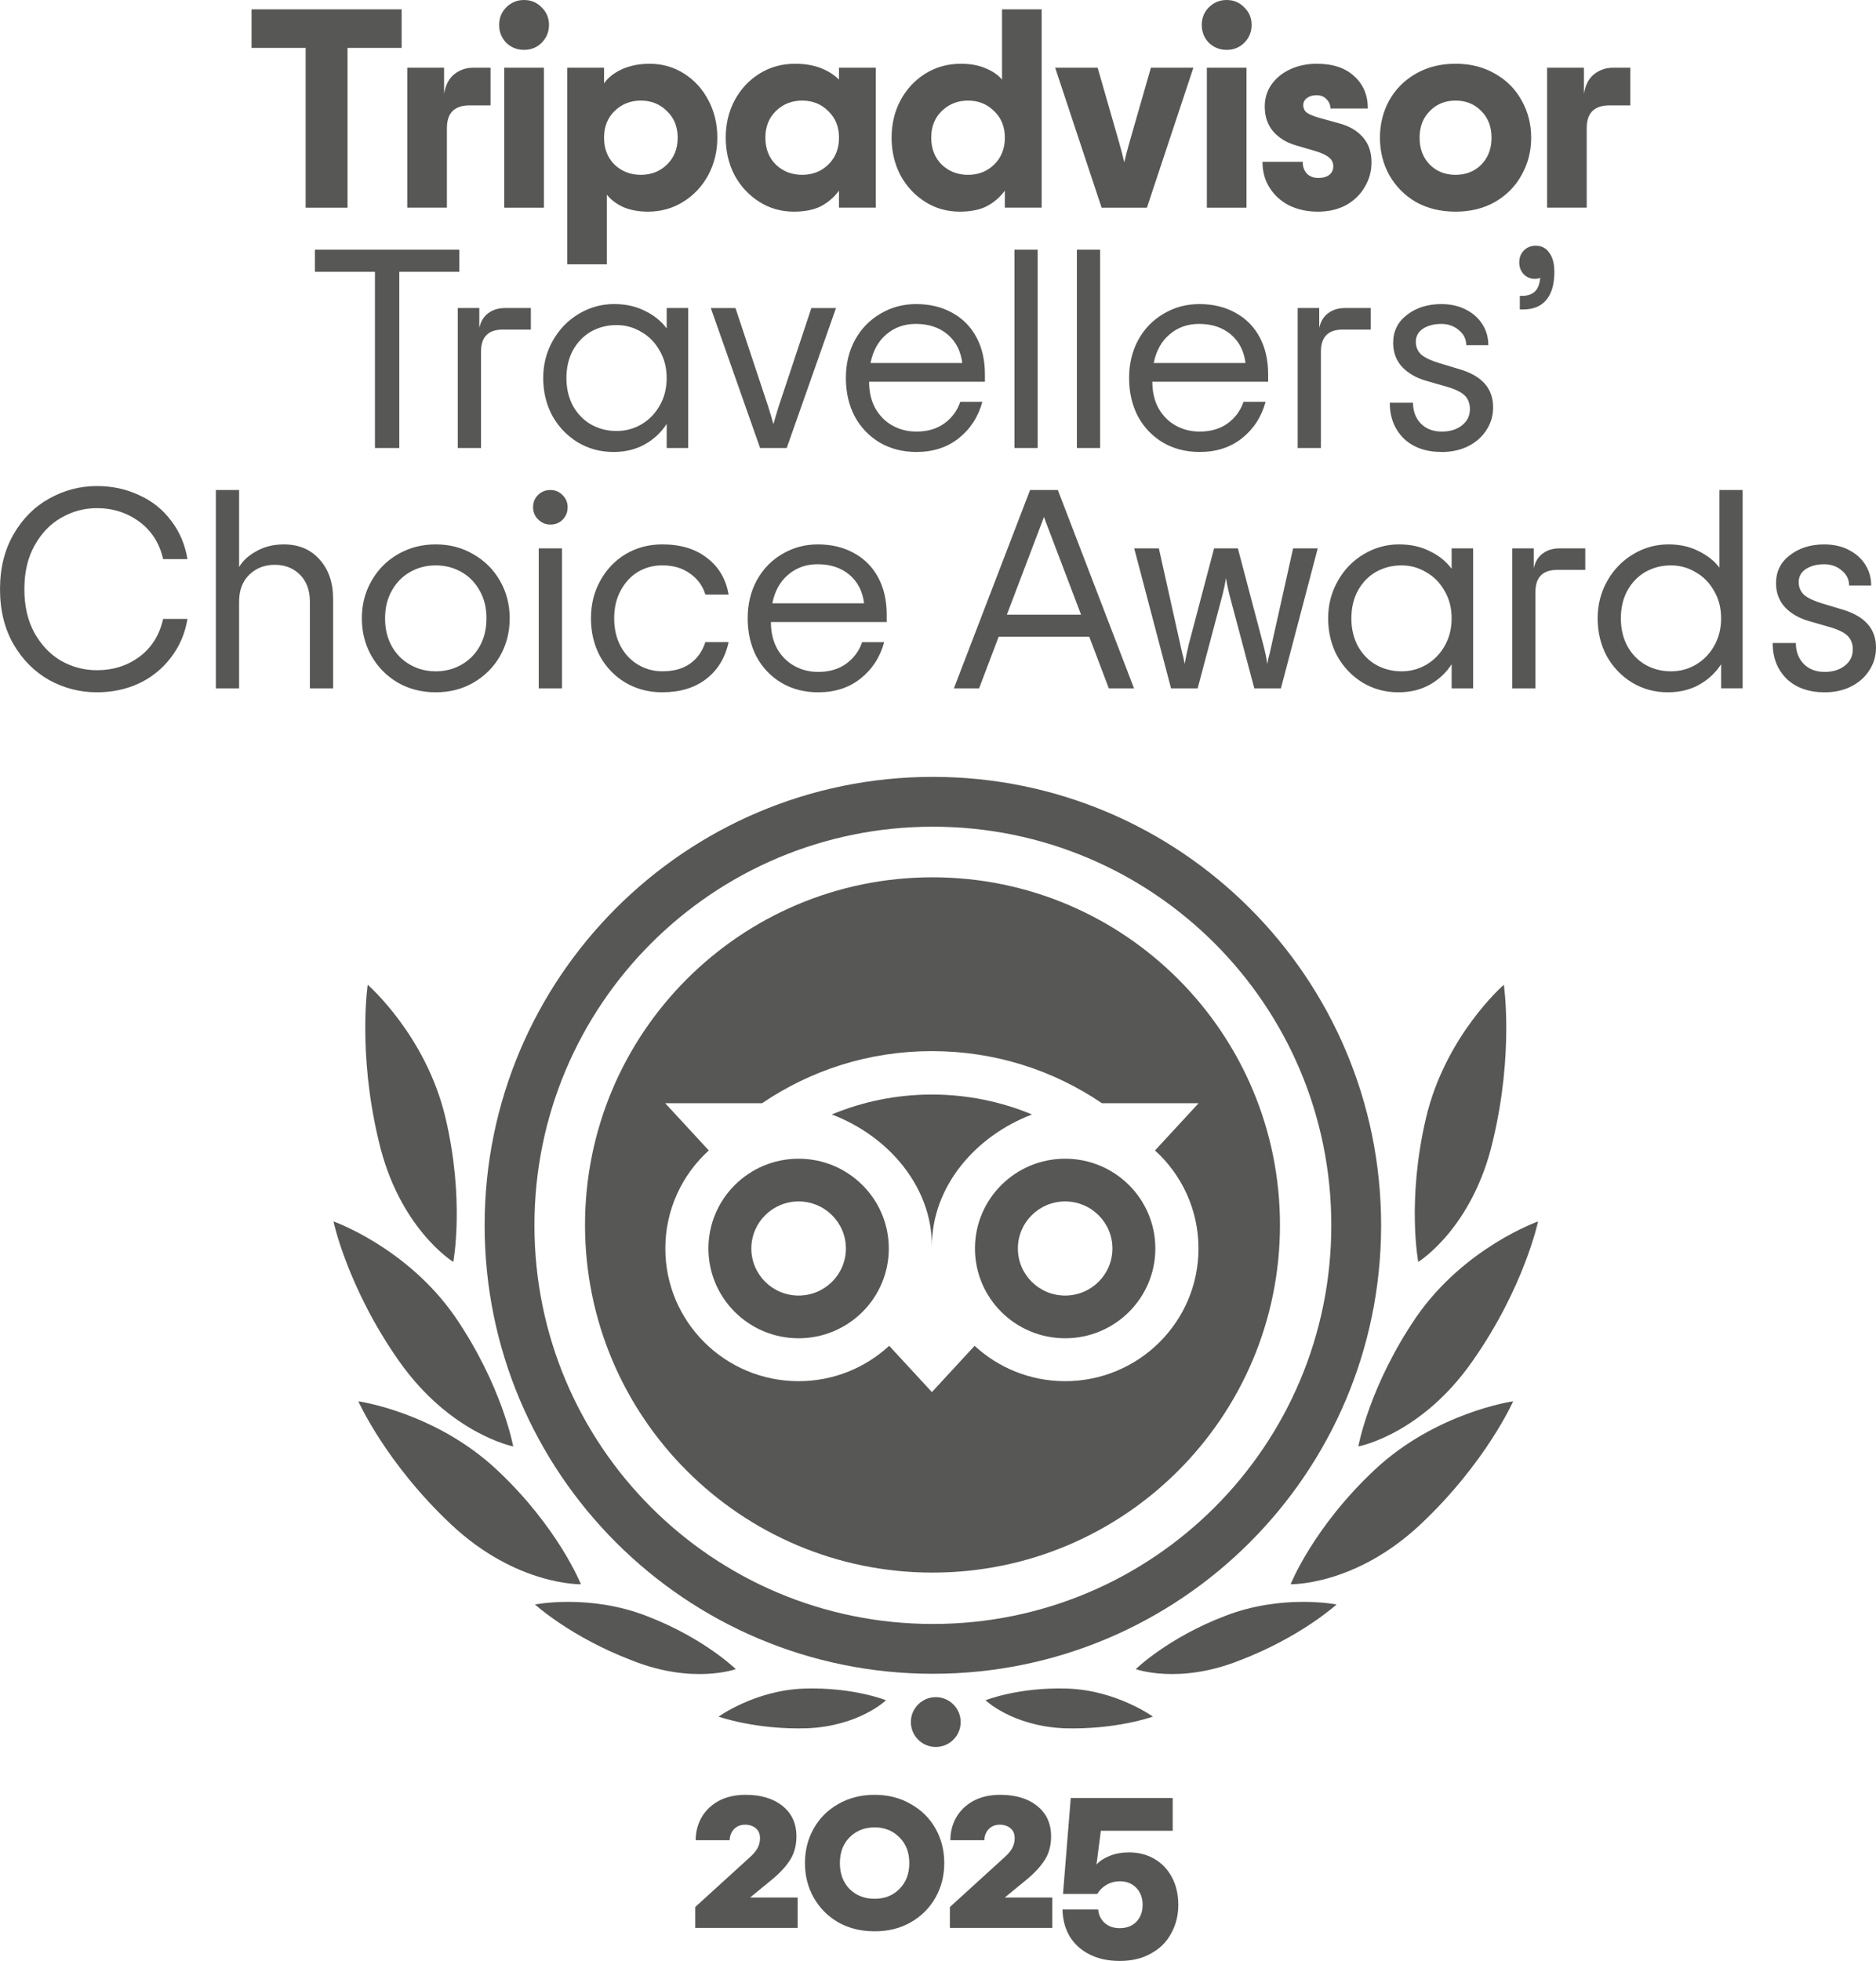
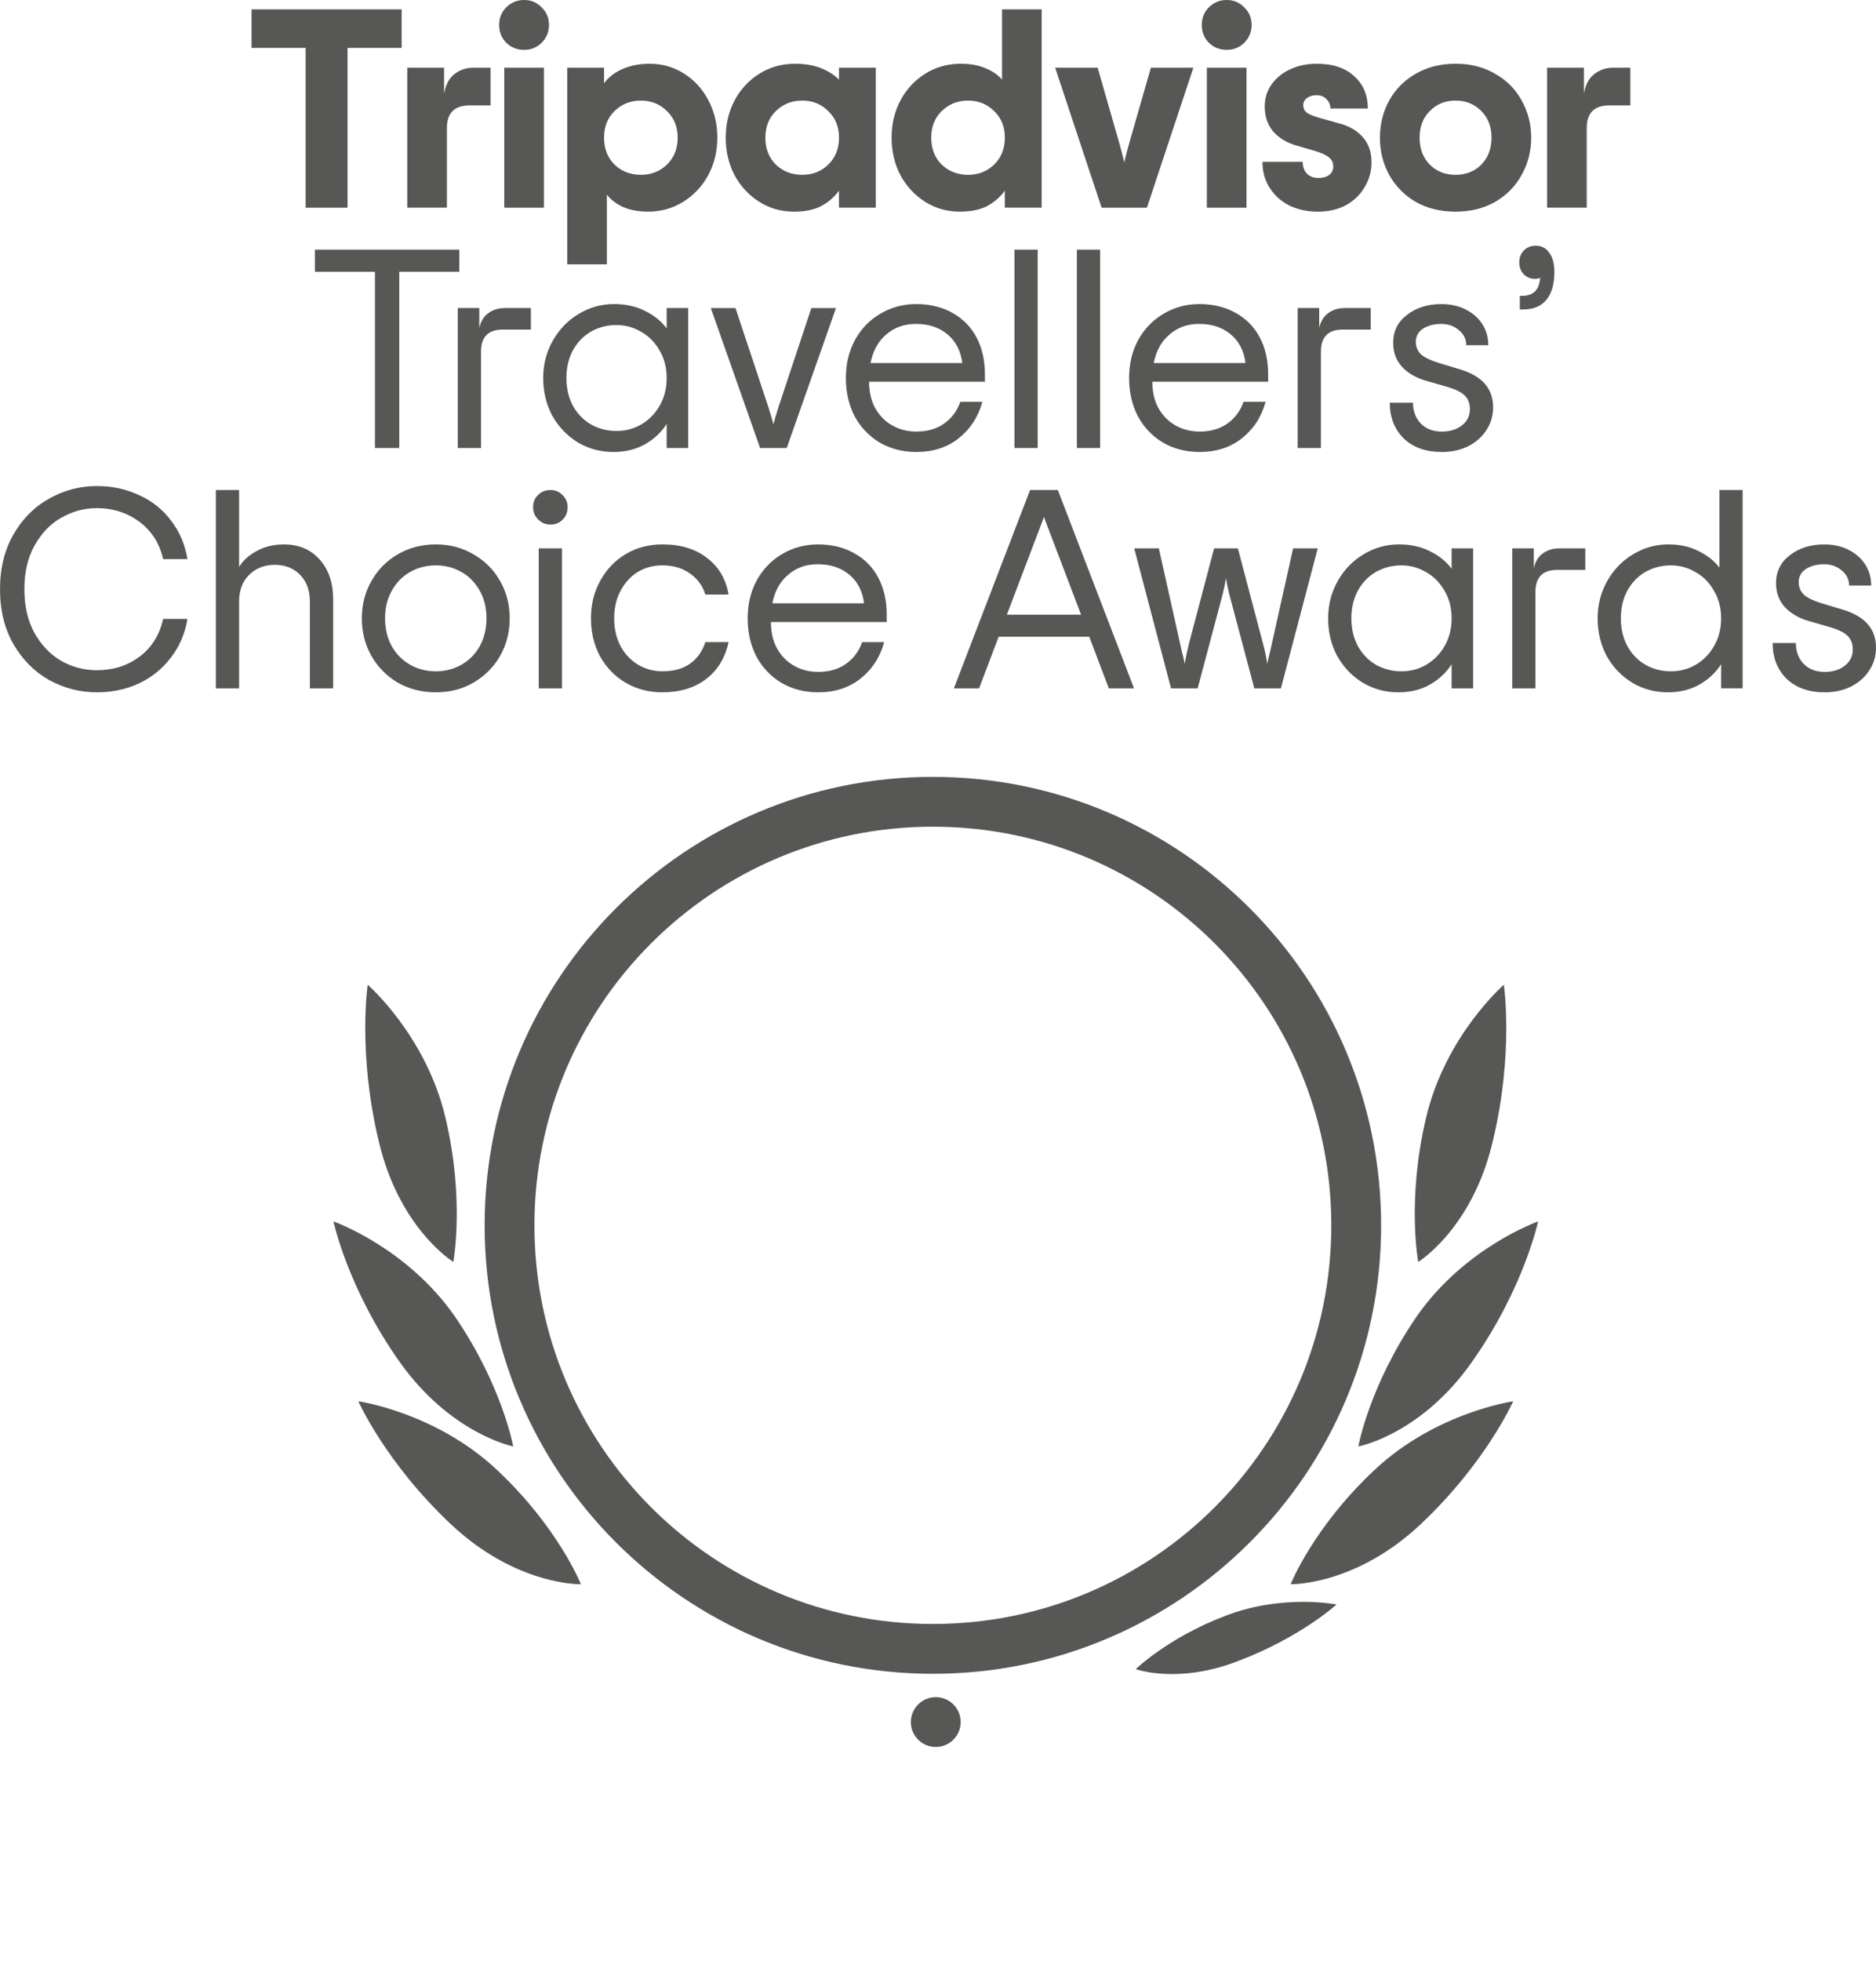
<svg xmlns="http://www.w3.org/2000/svg" id="a" viewBox="0 0 148.387 155.03">
  <defs>
    <style>.b{fill:#575756;}</style>
  </defs>
  <path class="b" d="M31.768,3.786h-4.278v12.634h-3.315V3.786h-4.278V.739h11.872v3.046ZM38.799,5.354v2.979h-1.658c-1.195,0-1.792.597-1.792,1.792v6.294h-3.136V5.354h2.912v2.061c.119-.702.388-1.217.806-1.546.433-.344.933-.515,1.501-.515h1.366ZM41.453,3.942c-.552,0-1.023-.187-1.411-.56-.373-.388-.56-.859-.56-1.411s.187-1.015.56-1.389c.388-.388.859-.582,1.411-.582s1.015.194,1.389.582c.388.373.582.836.582,1.389s-.194,1.023-.582,1.411c-.373.373-.836.56-1.389.56ZM39.885,5.354h3.136v11.066h-3.136V5.354ZM44.867,5.354h2.912v1.232c.328-.463.806-.836,1.434-1.12.642-.284,1.366-.426,2.173-.426,1,0,1.911.261,2.733.784.821.523,1.464,1.232,1.926,2.128.463.881.694,1.859.694,2.934s-.239,2.061-.717,2.957c-.478.881-1.135,1.583-1.971,2.106-.836.523-1.77.784-2.8.784-.732,0-1.381-.119-1.949-.358-.552-.254-.986-.582-1.299-.986v5.51h-3.136V5.354ZM50.691,13.821c.821,0,1.508-.269,2.061-.806.568-.552.851-1.262.851-2.128s-.284-1.568-.851-2.106c-.552-.552-1.239-.829-2.061-.829s-1.516.276-2.083.829c-.552.538-.829,1.24-.829,2.106s.276,1.576.829,2.128c.567.538,1.262.806,2.083.806ZM62.801,16.733c-1.015,0-1.934-.261-2.755-.784-.821-.523-1.471-1.224-1.949-2.106-.463-.896-.694-1.882-.694-2.957s.231-2.053.694-2.934c.478-.896,1.135-1.605,1.971-2.128.836-.523,1.777-.784,2.822-.784.762,0,1.434.112,2.016.336.582.224,1.068.53,1.456.918v-.941h2.912v11.066h-2.912v-1.344c-.388.523-.866.933-1.434,1.232-.567.284-1.277.426-2.128.426ZM63.451,13.821c.821,0,1.508-.269,2.061-.806.568-.552.851-1.262.851-2.128s-.284-1.568-.851-2.106c-.552-.552-1.239-.829-2.061-.829s-1.516.276-2.083.829c-.552.538-.829,1.24-.829,2.106s.276,1.576.829,2.128c.567.538,1.262.806,2.083.806ZM75.92,16.733c-1.015,0-1.934-.261-2.755-.784-.821-.523-1.471-1.224-1.949-2.106-.463-.896-.694-1.882-.694-2.957s.231-2.053.694-2.934c.478-.896,1.135-1.605,1.971-2.128.837-.523,1.777-.784,2.823-.784.746,0,1.396.119,1.949.358.552.224.985.523,1.299.896V.739h3.136v15.68h-2.912v-1.344c-.388.523-.866.933-1.434,1.232-.567.284-1.277.426-2.128.426ZM76.57,13.821c.821,0,1.508-.269,2.061-.806.567-.552.851-1.262.851-2.128s-.284-1.568-.851-2.106c-.553-.552-1.24-.829-2.061-.829s-1.516.276-2.083.829c-.553.538-.829,1.24-.829,2.106s.276,1.576.829,2.128c.567.538,1.261.806,2.083.806ZM83.461,5.354h3.36l1.68,5.846c.165.568.306,1.112.426,1.635.119-.523.261-1.068.426-1.635l1.68-5.846h3.36l-3.674,11.066h-3.584l-3.674-11.066ZM97.028,3.942c-.552,0-1.022-.187-1.411-.56-.373-.388-.56-.859-.56-1.411s.187-1.015.56-1.389c.389-.388.859-.582,1.411-.582s1.016.194,1.389.582c.389.373.583.836.583,1.389s-.194,1.023-.583,1.411c-.373.373-.836.56-1.389.56ZM95.46,5.354h3.136v11.066h-3.136V5.354ZM104.227,16.733c-.806,0-1.545-.157-2.217-.47-.657-.328-1.18-.792-1.568-1.389-.389-.597-.583-1.292-.583-2.083h3.181c0,.388.112.702.336.941.224.224.523.336.896.336s.665-.082.874-.246.313-.388.313-.672c0-.299-.119-.538-.358-.717-.239-.194-.62-.366-1.143-.515l-1.456-.426c-.761-.224-1.366-.597-1.814-1.12-.433-.523-.65-1.172-.65-1.949,0-.657.18-1.24.538-1.747.373-.523.874-.926,1.501-1.21.627-.284,1.321-.426,2.083-.426,1.269,0,2.255.328,2.957.986.717.642,1.075,1.493,1.075,2.554h-2.957c0-.284-.104-.53-.313-.739-.194-.209-.456-.314-.784-.314-.314,0-.568.075-.762.224s-.291.336-.291.56c0,.254.097.455.291.605.194.134.523.269.986.403l1.612.448c.777.209,1.389.575,1.837,1.098.448.508.672,1.165.672,1.971,0,.702-.179,1.352-.537,1.949-.344.597-.837,1.075-1.479,1.434-.642.343-1.389.515-2.24.515ZM115.131,16.733c-1.18,0-2.225-.254-3.136-.762-.896-.523-1.598-1.232-2.106-2.128-.493-.896-.739-1.882-.739-2.957s.246-2.061.739-2.957c.508-.896,1.21-1.598,2.106-2.106.911-.523,1.956-.784,3.136-.784s2.217.261,3.113.784c.911.508,1.613,1.21,2.106,2.106.508.896.762,1.882.762,2.957s-.254,2.061-.762,2.957c-.493.896-1.195,1.605-2.106,2.128-.896.508-1.934.762-3.113.762ZM115.131,13.821c.821,0,1.501-.269,2.038-.806.538-.552.807-1.262.807-2.128s-.269-1.568-.807-2.106c-.537-.552-1.217-.829-2.038-.829s-1.501.276-2.039.829c-.537.538-.806,1.24-.806,2.106s.269,1.576.806,2.128c.538.538,1.217.806,2.039.806ZM128.955,5.354v2.979h-1.657c-1.195,0-1.792.597-1.792,1.792v6.294h-3.136V5.354h2.912v2.061c.119-.702.388-1.217.806-1.546.433-.344.934-.515,1.501-.515h1.366ZM36.332,21.486h-4.749v13.933h-1.926v-13.933h-4.749v-1.747h11.424v1.747ZM41.989,24.354v1.702h-2.218c-1.15,0-1.725.582-1.725,1.747v7.616h-1.837v-11.066h1.702v1.568c.119-.523.358-.911.717-1.165.358-.269.799-.403,1.322-.403h2.038ZM48.521,35.733c-1.03,0-1.971-.254-2.822-.762-.851-.523-1.523-1.225-2.016-2.106-.478-.896-.717-1.889-.717-2.979,0-1.075.254-2.061.762-2.957.508-.896,1.187-1.598,2.038-2.106.866-.523,1.8-.784,2.8-.784.926,0,1.74.179,2.442.538.717.343,1.292.806,1.725,1.389v-1.613h1.702v11.066h-1.702v-1.904c-.433.672-1.008,1.21-1.725,1.613-.717.403-1.546.605-2.486.605ZM48.767,34.075c.702,0,1.352-.172,1.949-.515.612-.358,1.098-.851,1.456-1.478.373-.642.56-1.374.56-2.195s-.187-1.546-.56-2.173c-.358-.642-.844-1.135-1.456-1.478-.597-.358-1.247-.538-1.949-.538-.732,0-1.404.172-2.016.515-.597.344-1.075.836-1.434,1.478-.343.642-.515,1.374-.515,2.195s.172,1.553.515,2.195c.358.642.836,1.135,1.434,1.478.612.343,1.284.515,2.016.515ZM56.226,24.354h1.949l2.598,7.818c.194.627.329,1.083.403,1.366.075-.284.209-.739.403-1.366l2.598-7.818h1.949l-3.898,11.066h-2.106l-3.898-11.066ZM77.905,30.178h-9.162c0,.806.164,1.508.493,2.106.343.597.799,1.053,1.366,1.366.568.314,1.195.47,1.882.47.881,0,1.62-.216,2.217-.65.598-.433,1.016-1.001,1.255-1.702h1.747c-.328,1.195-.956,2.158-1.882,2.89-.91.717-2.023,1.075-3.337,1.075-1.075,0-2.038-.246-2.89-.739-.851-.508-1.516-1.202-1.994-2.083-.463-.896-.694-1.904-.694-3.024s.239-2.121.717-3.002c.493-.896,1.165-1.59,2.016-2.083.851-.508,1.792-.762,2.822-.762,1.09,0,2.046.231,2.868.694.821.448,1.456,1.09,1.904,1.926.448.836.672,1.814.672,2.934v.582ZM72.439,25.608c-.911,0-1.687.276-2.33.829-.642.538-1.06,1.292-1.254,2.262h7.258c-.12-.956-.508-1.71-1.165-2.262-.657-.553-1.493-.829-2.509-.829ZM80.241,19.739h1.837v15.68h-1.837v-15.68ZM85.178,19.739h1.837v15.68h-1.837v-15.68ZM100.308,30.178h-9.162c0,.806.164,1.508.493,2.106.343.597.799,1.053,1.366,1.366.568.314,1.195.47,1.882.47.881,0,1.62-.216,2.218-.65.597-.433,1.015-1.001,1.254-1.702h1.747c-.328,1.195-.956,2.158-1.881,2.89-.911.717-2.024,1.075-3.338,1.075-1.075,0-2.038-.246-2.89-.739-.851-.508-1.515-1.202-1.993-2.083-.463-.896-.695-1.904-.695-3.024s.239-2.121.717-3.002c.493-.896,1.165-1.59,2.016-2.083.851-.508,1.792-.762,2.823-.762,1.09,0,2.045.231,2.867.694.821.448,1.456,1.09,1.904,1.926.448.836.672,1.814.672,2.934v.582ZM94.842,25.608c-.911,0-1.687.276-2.329.829-.643.538-1.061,1.292-1.255,2.262h7.258c-.12-.956-.508-1.71-1.165-2.262-.657-.553-1.493-.829-2.509-.829ZM108.423,24.354v1.702h-2.218c-1.149,0-1.724.582-1.724,1.747v7.616h-1.837v-11.066h1.702v1.568c.12-.523.359-.911.717-1.165.358-.269.799-.403,1.322-.403h2.038ZM114.049,35.733c-1.27,0-2.278-.358-3.024-1.075-.732-.732-1.098-1.673-1.098-2.822h1.837c0,.657.201,1.202.605,1.635.418.433.978.65,1.68.65.642,0,1.172-.164,1.59-.493s.627-.754.627-1.277c0-.463-.142-.829-.425-1.098-.284-.269-.769-.5-1.456-.694l-1.636-.47c-.791-.239-1.418-.612-1.881-1.12-.448-.508-.672-1.128-.672-1.859,0-.926.366-1.665,1.097-2.218.732-.568,1.636-.851,2.711-.851.732,0,1.374.142,1.926.426.568.284,1.008.672,1.322,1.165.313.493.47,1.045.47,1.658h-1.747c0-.478-.194-.874-.582-1.187-.374-.328-.837-.493-1.389-.493-.583,0-1.068.127-1.456.381-.373.254-.56.597-.56,1.03,0,.403.142.739.425,1.008.299.254.77.478,1.412.672l1.635.493c1.762.523,2.643,1.523,2.643,3.002,0,.672-.179,1.277-.538,1.814-.343.538-.828.963-1.456,1.277-.612.299-1.299.448-2.06.448ZM120.214,23.39h.179c.433,0,.769-.112,1.008-.336s.381-.59.425-1.098c-.089.06-.231.09-.425.09-.344,0-.635-.119-.874-.358-.239-.254-.358-.567-.358-.941s.119-.687.358-.941c.254-.254.568-.381.941-.381.463,0,.821.187,1.075.56.269.358.403.866.403,1.523,0,.971-.216,1.71-.649,2.218-.418.493-1.023.739-1.815.739h-.268v-1.075ZM7.661,54.733c-1.329,0-2.583-.321-3.763-.963-1.165-.657-2.106-1.598-2.822-2.822-.717-1.24-1.075-2.696-1.075-4.368,0-1.658.358-3.106,1.075-4.346.717-1.24,1.658-2.18,2.822-2.822,1.18-.657,2.434-.986,3.763-.986,1.21,0,2.322.239,3.338.717,1.03.463,1.874,1.135,2.531,2.016.672.866,1.105,1.882,1.299,3.046h-1.926c-.284-1.254-.911-2.24-1.882-2.957-.971-.717-2.091-1.075-3.36-1.075-1.001,0-1.941.254-2.822.762-.866.493-1.568,1.225-2.106,2.195-.538.956-.806,2.106-.806,3.45s.269,2.501.806,3.472c.538.956,1.239,1.688,2.106,2.195.881.493,1.822.739,2.822.739,1.299,0,2.427-.358,3.382-1.075.956-.717,1.575-1.71,1.859-2.979h1.926c-.194,1.165-.635,2.188-1.322,3.069-.672.881-1.516,1.56-2.531,2.038-1.015.463-2.121.694-3.315.694ZM17.075,38.739h1.837v6.093c.284-.493.739-.911,1.366-1.254.627-.358,1.352-.538,2.173-.538,1.18,0,2.121.396,2.822,1.187.717.792,1.075,1.829,1.075,3.114v7.078h-1.837v-6.854c0-.896-.261-1.605-.784-2.128-.523-.523-1.187-.784-1.994-.784s-1.478.261-2.016.784c-.538.523-.806,1.232-.806,2.128v6.854h-1.837v-15.68ZM34.468,54.733c-1.105,0-2.106-.254-3.002-.762-.881-.523-1.576-1.225-2.083-2.106-.508-.896-.762-1.889-.762-2.979s.254-2.076.762-2.957c.508-.896,1.202-1.598,2.083-2.106.896-.523,1.896-.784,3.002-.784s2.098.261,2.979.784c.896.508,1.598,1.21,2.106,2.106.508.881.762,1.867.762,2.957s-.254,2.083-.762,2.979c-.508.881-1.21,1.583-2.106,2.106-.881.508-1.874.762-2.979.762ZM34.468,53.075c.732,0,1.404-.172,2.016-.515.612-.343,1.098-.829,1.456-1.456.358-.642.538-1.381.538-2.218s-.179-1.568-.538-2.195c-.358-.642-.844-1.135-1.456-1.478-.612-.343-1.284-.515-2.016-.515s-1.404.172-2.016.515c-.612.343-1.098.836-1.456,1.478-.358.627-.538,1.359-.538,2.195s.179,1.576.538,2.218c.358.627.844,1.113,1.456,1.456.612.343,1.284.515,2.016.515ZM43.531,41.472c-.373,0-.694-.134-.963-.403s-.403-.59-.403-.963c0-.388.127-.709.381-.963.269-.269.597-.403.986-.403s.709.134.963.403c.269.254.403.575.403.963s-.134.717-.403.986c-.254.254-.575.381-.963.381ZM42.613,43.354h1.837v11.066h-1.837v-11.066ZM52.388,54.733c-1.075,0-2.046-.254-2.912-.762-.851-.508-1.523-1.202-2.016-2.083-.478-.896-.717-1.896-.717-3.002s.246-2.098.739-2.979c.493-.896,1.165-1.598,2.016-2.106.866-.508,1.829-.762,2.89-.762,1.449,0,2.628.358,3.539,1.075.926.702,1.493,1.665,1.702,2.89h-1.837c-.209-.687-.612-1.24-1.21-1.658-.597-.433-1.329-.65-2.195-.65-.702,0-1.344.172-1.926.515-.567.343-1.023.836-1.366,1.478-.343.627-.515,1.359-.515,2.195s.172,1.576.515,2.218c.344.627.806,1.113,1.389,1.456s1.217.515,1.904.515c.896,0,1.628-.202,2.195-.605.567-.403.971-.971,1.21-1.702h1.837c-.269,1.24-.859,2.21-1.77,2.912-.911.702-2.068,1.053-3.472,1.053ZM70.139,49.178h-9.162c0,.806.164,1.508.493,2.106.343.597.799,1.053,1.366,1.366.567.314,1.195.47,1.882.47.881,0,1.62-.216,2.218-.65s1.016-1.001,1.254-1.702h1.747c-.328,1.195-.956,2.158-1.882,2.89-.911.717-2.024,1.075-3.338,1.075-1.075,0-2.038-.246-2.89-.739-.851-.508-1.516-1.202-1.994-2.083-.463-.896-.694-1.904-.694-3.024s.239-2.12.717-3.002c.493-.896,1.165-1.59,2.016-2.083.851-.508,1.792-.762,2.822-.762,1.09,0,2.046.232,2.867.694.821.448,1.456,1.09,1.904,1.926.448.836.672,1.814.672,2.934v.582ZM64.673,44.608c-.911,0-1.688.276-2.33.829-.642.538-1.06,1.292-1.254,2.262h7.258c-.119-.956-.508-1.71-1.165-2.262-.657-.552-1.493-.829-2.509-.829ZM86.159,50.342h-7.168l-1.546,4.077h-1.994l6.026-15.68h2.195l6.026,15.68h-1.994l-1.545-4.077ZM85.509,48.595l-2.531-6.653c-.209-.538-.344-.896-.403-1.075-.06.179-.195.538-.404,1.075l-2.531,6.653h5.869ZM89.714,43.354h1.949l1.703,7.638.134.605c.09.299.157.597.202.896.089-.493.194-.993.313-1.501l2.016-7.638h1.882l2.016,7.638c.134.508.239,1.008.313,1.501.045-.299.112-.597.202-.896l.134-.605,1.703-7.638h1.949l-2.912,11.066h-2.106l-1.971-7.414c-.12-.478-.209-.911-.269-1.299-.06.388-.149.821-.269,1.299l-1.971,7.414h-2.106l-2.912-11.066ZM110.608,54.733c-1.03,0-1.971-.254-2.822-.762-.851-.523-1.523-1.225-2.016-2.106-.478-.896-.717-1.889-.717-2.979,0-1.075.254-2.061.762-2.957.507-.896,1.187-1.598,2.038-2.106.866-.523,1.8-.784,2.8-.784.926,0,1.74.179,2.442.538.717.343,1.291.806,1.725,1.389v-1.613h1.702v11.066h-1.702v-1.904c-.434.672-1.008,1.21-1.725,1.613-.717.403-1.546.605-2.487.605ZM110.855,53.075c.702,0,1.351-.172,1.949-.515.612-.358,1.097-.851,1.456-1.478.373-.642.56-1.374.56-2.195s-.187-1.546-.56-2.173c-.359-.642-.844-1.135-1.456-1.478-.598-.358-1.247-.538-1.949-.538-.732,0-1.404.172-2.016.515-.598.343-1.075.836-1.434,1.478-.343.642-.515,1.374-.515,2.195s.172,1.553.515,2.195c.359.642.836,1.135,1.434,1.478.612.343,1.284.515,2.016.515ZM125.392,43.354v1.702h-2.218c-1.15,0-1.725.582-1.725,1.747v7.616h-1.836v-11.066h1.702v1.568c.12-.523.358-.911.717-1.165.358-.269.799-.403,1.321-.403h2.039ZM131.924,54.733c-1.03,0-1.971-.254-2.822-.762-.852-.523-1.524-1.225-2.016-2.106-.478-.896-.717-1.889-.717-2.979,0-1.075.254-2.061.761-2.957.508-.896,1.188-1.598,2.039-2.106.866-.523,1.799-.784,2.8-.784.911,0,1.71.179,2.397.538.701.343,1.246.776,1.635,1.299v-6.138h1.837v15.68h-1.703v-1.904c-.433.672-1.008,1.21-1.725,1.613-.716.403-1.545.605-2.486.605ZM132.17,53.075c.702,0,1.352-.172,1.949-.515.612-.358,1.098-.851,1.456-1.478.373-.642.56-1.374.56-2.195s-.187-1.546-.56-2.173c-.358-.642-.844-1.135-1.456-1.478-.597-.358-1.247-.538-1.949-.538-.731,0-1.403.172-2.016.515-.597.343-1.075.836-1.433,1.478-.344.642-.515,1.374-.515,2.195s.171,1.553.515,2.195c.358.642.836,1.135,1.433,1.478.613.343,1.285.515,2.016.515ZM144.333,54.733c-1.269,0-2.277-.358-3.024-1.075-.732-.732-1.098-1.673-1.098-2.822h1.837c0,.657.202,1.202.605,1.635.418.433.978.65,1.68.65.642,0,1.172-.164,1.59-.493.419-.328.628-.754.628-1.277,0-.463-.142-.829-.426-1.098-.284-.269-.769-.5-1.456-.694l-1.635-.47c-.792-.239-1.419-.612-1.882-1.12-.448-.508-.672-1.127-.672-1.859,0-.926.366-1.665,1.098-2.218.732-.567,1.635-.851,2.71-.851.732,0,1.374.142,1.927.426.567.284,1.008.672,1.321,1.165.314.493.471,1.045.471,1.658h-1.748c0-.478-.194-.874-.582-1.187-.373-.328-.836-.493-1.389-.493-.582,0-1.067.127-1.456.381-.373.254-.56.597-.56,1.03,0,.403.142.739.426,1.008.299.254.769.478,1.411.672l1.635.493c1.762.523,2.643,1.523,2.643,3.002,0,.672-.179,1.277-.537,1.814-.344.538-.829.963-1.456,1.277-.612.299-1.299.448-2.061.448Z" />
-   <path class="b" d="M54.989,150.768l4.262-3.879c.294-.256.512-.505.653-.748.141-.256.211-.525.211-.807,0-.345-.109-.608-.326-.787-.218-.192-.506-.288-.864-.288-.346,0-.634.115-.864.346-.218.23-.333.524-.346.883h-2.688c0-.64.147-1.229.442-1.767.307-.55.755-.992,1.344-1.324.602-.333,1.325-.5,2.17-.5,1.216,0,2.189.295,2.918.884.73.588,1.094,1.388,1.094,2.4,0,.716-.166,1.337-.499,1.862-.333.525-.819,1.05-1.459,1.574l-1.709,1.402h3.763v2.4h-8.102v-1.651ZM69.179,152.688c-1.075,0-2.035-.237-2.88-.711-.832-.486-1.478-1.139-1.939-1.958s-.691-1.728-.691-2.726.23-1.908.691-2.727,1.107-1.465,1.939-1.939c.845-.486,1.805-.73,2.88-.73s2.029.244,2.861.73c.845.474,1.498,1.12,1.958,1.939.461.819.691,1.728.691,2.727s-.231,1.907-.691,2.726c-.461.819-1.114,1.472-1.958,1.958-.832.474-1.786.711-2.861.711ZM69.179,150.115c.794,0,1.446-.256,1.958-.768.525-.525.787-1.21.787-2.054s-.262-1.524-.787-2.036c-.512-.524-1.165-.787-1.958-.787s-1.453.263-1.978.787c-.512.512-.768,1.191-.768,2.036s.256,1.529.768,2.054c.525.512,1.184.768,1.978.768ZM75.133,150.768l4.262-3.879c.294-.256.512-.505.653-.748.141-.256.211-.525.211-.807,0-.345-.109-.608-.326-.787-.218-.192-.506-.288-.864-.288-.346,0-.634.115-.864.346-.218.23-.333.524-.346.883h-2.688c0-.64.147-1.229.442-1.767.307-.55.755-.992,1.344-1.324.601-.333,1.324-.5,2.169-.5,1.216,0,2.189.295,2.919.884.729.588,1.094,1.388,1.094,2.4,0,.716-.166,1.337-.499,1.862-.333.525-.819,1.05-1.459,1.574l-1.709,1.402h3.763v2.4h-8.102v-1.651ZM89.302,146.448c.756,0,1.428.173,2.016.518.589.346,1.05.832,1.383,1.459.333.628.499,1.351.499,2.17,0,.832-.186,1.581-.557,2.246-.358.679-.889,1.21-1.593,1.594-.692.397-1.517.595-2.477.595-.922,0-1.722-.173-2.4-.518-.679-.346-1.203-.826-1.575-1.44-.358-.615-.544-1.319-.556-2.112h2.822c.026.409.192.761.499,1.056.307.281.711.422,1.21.422.537,0,.973-.166,1.305-.499.333-.346.5-.794.5-1.344s-.167-.998-.5-1.344c-.332-.346-.768-.518-1.305-.518-.371,0-.717.089-1.037.268-.307.18-.557.423-.749.73h-2.707l.614-7.584h8.064v2.592h-5.683l-.345,2.669c.256-.282.608-.512,1.056-.691.448-.18.953-.269,1.516-.269Z" />
  <path class="b" d="M73.788,61.419c-19.574,0-35.455,15.881-35.455,35.455s15.881,35.454,35.455,35.454,35.455-15.881,35.455-35.454-15.881-35.455-35.455-35.455ZM73.788,128.389c-17.42,0-31.515-14.096-31.515-31.515s14.096-31.516,31.515-31.516,31.515,14.096,31.515,31.516-14.095,31.515-31.515,31.515Z" />
  <path class="b" d="M45.949,125.25s-1.785-4.494-6.648-9.049c-4.863-4.555-10.956-5.416-10.956-5.416,0,0,2.154,4.862,7.325,9.725,5.171,4.863,10.279,4.74,10.279,4.74Z" />
-   <path class="b" d="M58.198,131.959s-2.524-2.462-7.017-4.186c-4.555-1.785-8.864-.923-8.864-.923,0,0,2.831,2.585,7.694,4.432,4.801,1.908,8.187.677,8.187.677Z" />
-   <path class="b" d="M70.078,134.421s-2.585-1.046-6.463-.923c-3.878.123-6.771,2.216-6.771,2.216,0,0,2.893,1.046,7.017.923,4.124-.185,6.217-2.216,6.217-2.216Z" />
  <path class="b" d="M40.594,114.355s-.862-4.801-4.616-10.28c-3.816-5.478-9.602-7.509-9.602-7.509,0,0,1.108,5.232,5.171,11.018,4.062,5.786,9.048,6.771,9.048,6.771Z" />
  <path class="b" d="M35.854,99.767s.923-4.863-.615-11.388c-1.539-6.524-6.155-10.525-6.155-10.525,0,0-.8,5.355.862,12.31,1.6,6.956,5.909,9.603,5.909,9.603Z" />
  <path class="b" d="M102.085,125.249s1.785-4.493,6.648-9.048c4.863-4.555,10.956-5.417,10.956-5.417,0,0-2.154,4.863-7.325,9.726-5.17,4.863-10.279,4.739-10.279,4.739Z" />
  <path class="b" d="M89.836,131.959s2.524-2.462,7.017-4.186c4.555-1.785,8.864-.923,8.864-.923,0,0-2.832,2.585-7.694,4.432-4.801,1.908-8.187.677-8.187.677Z" />
-   <path class="b" d="M77.956,134.421s2.585-1.046,6.463-.923,6.771,2.216,6.771,2.216c0,0-2.893,1.046-7.017.923-4.124-.185-6.217-2.216-6.217-2.216Z" />
  <path class="b" d="M107.44,114.355s.862-4.801,4.617-10.28c3.816-5.478,9.602-7.509,9.602-7.509,0,0-1.108,5.232-5.17,11.018-4.063,5.848-9.049,6.771-9.049,6.771Z" />
  <path class="b" d="M112.18,99.767s-.924-4.863.615-11.388c1.539-6.524,6.155-10.525,6.155-10.525,0,0,.801,5.355-.861,12.31-1.601,6.956-5.909,9.603-5.909,9.603Z" />
  <path class="b" d="M74.017,138.114c1.088,0,1.97-.882,1.97-1.969s-.882-1.97-1.97-1.97-1.97.882-1.97,1.97.882,1.969,1.97,1.969Z" />
-   <path class="b" d="M73.758,69.359c15.179,0,27.484,12.305,27.484,27.484s-12.305,27.485-27.484,27.485-27.484-12.306-27.484-27.485c0-15.179,12.305-27.484,27.484-27.484ZM73.71,83.101c-4.994,0-9.605,1.52-13.428,4.118h-7.667l3.449,3.735c-2.113,1.918-3.438,4.681-3.438,7.752,0,5.792,4.72,10.488,10.542,10.488,2.767,0,5.284-1.061,7.164-2.796l3.38,3.659,3.377-3.657c1.88,1.733,4.396,2.794,7.162,2.794,5.822,0,10.546-4.696,10.546-10.488,0-3.071-1.326-5.834-3.439-7.752l3.45-3.735h-7.648c-3.828-2.6-8.45-4.118-13.45-4.118ZM63.168,91.607c3.94,0,7.133,3.178,7.134,7.098,0,3.92-3.194,7.098-7.134,7.098s-7.134-3.178-7.134-7.098c0-3.92,3.194-7.098,7.134-7.098ZM84.251,91.607c3.94,0,7.133,3.178,7.134,7.098,0,3.92-3.194,7.098-7.134,7.098s-7.134-3.178-7.134-7.098,3.194-7.098,7.134-7.098ZM63.168,94.984c-2.065,0-3.739,1.667-3.739,3.722,0,2.054,1.674,3.72,3.739,3.72s3.74-1.665,3.74-3.72c0-2.055-1.675-3.722-3.74-3.722ZM84.25,94.984c-2.065,0-3.739,1.667-3.739,3.722s1.674,3.72,3.739,3.72,3.74-1.665,3.74-3.72-1.675-3.722-3.74-3.722ZM73.71,86.533c2.807,0,5.481.562,7.918,1.576-4.502,1.714-7.916,5.721-7.916,10.392,0-4.671-3.415-8.679-7.918-10.393,2.436-1.014,5.11-1.575,7.916-1.575Z" />
</svg>